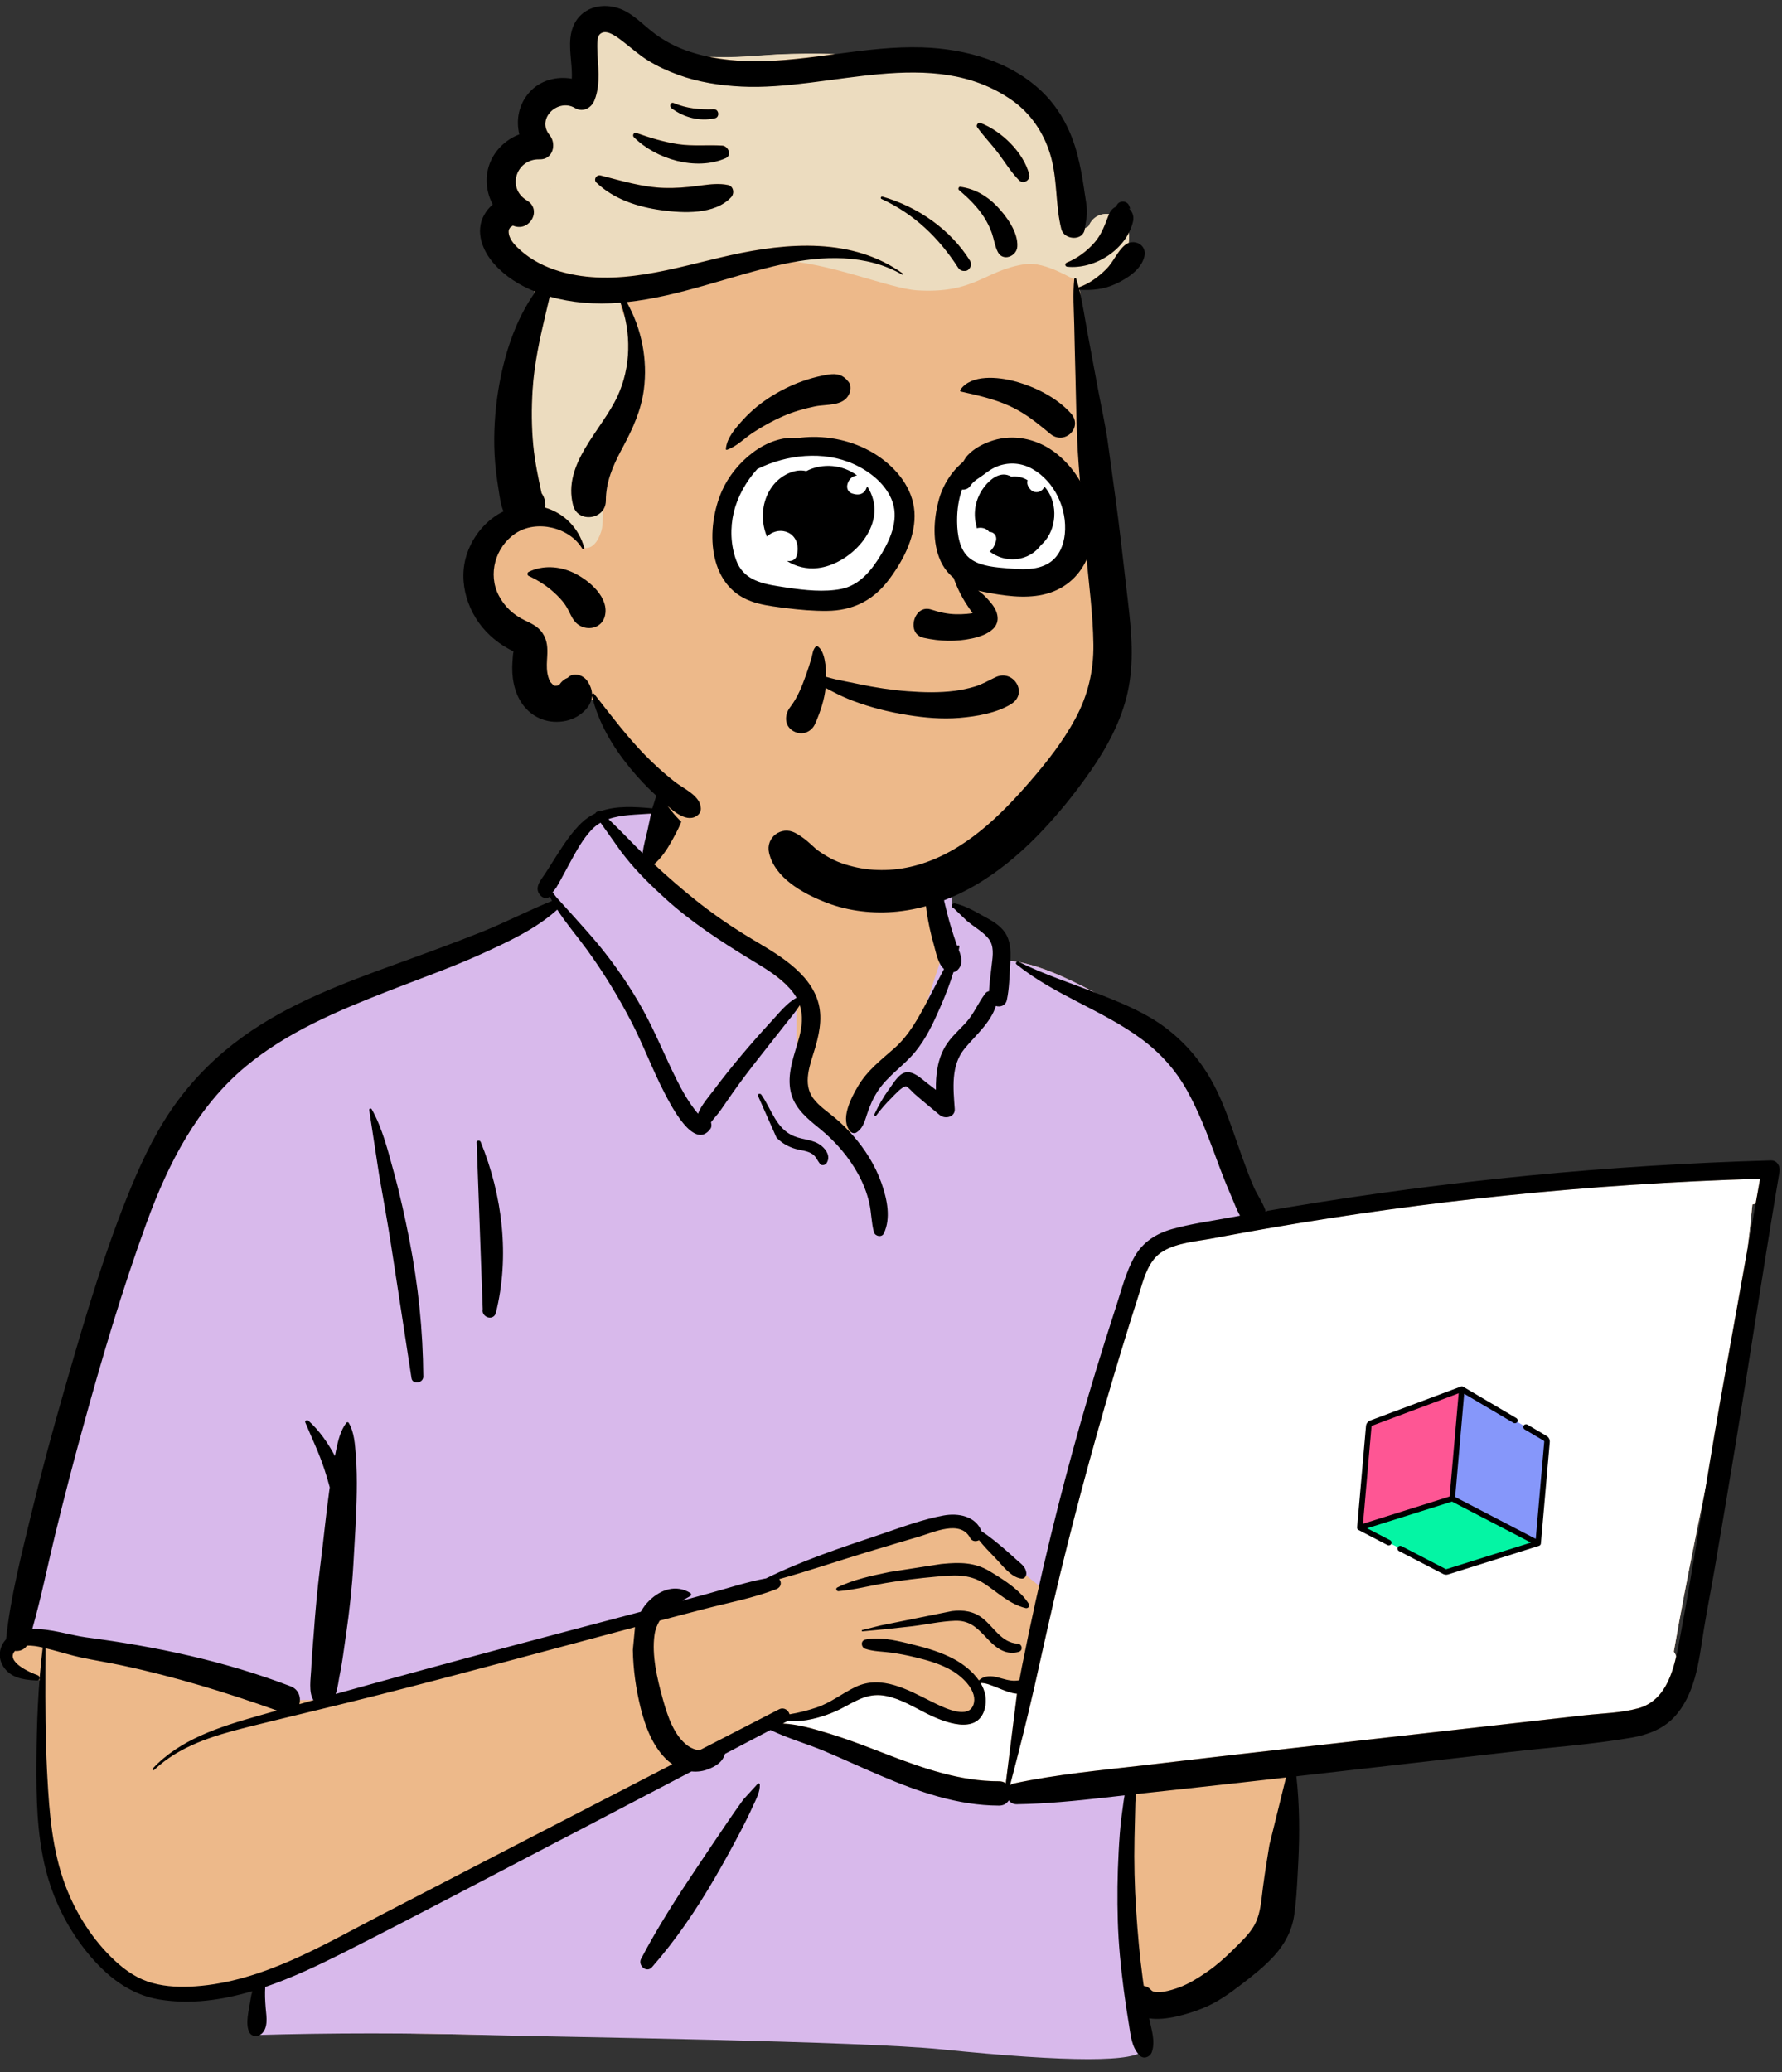
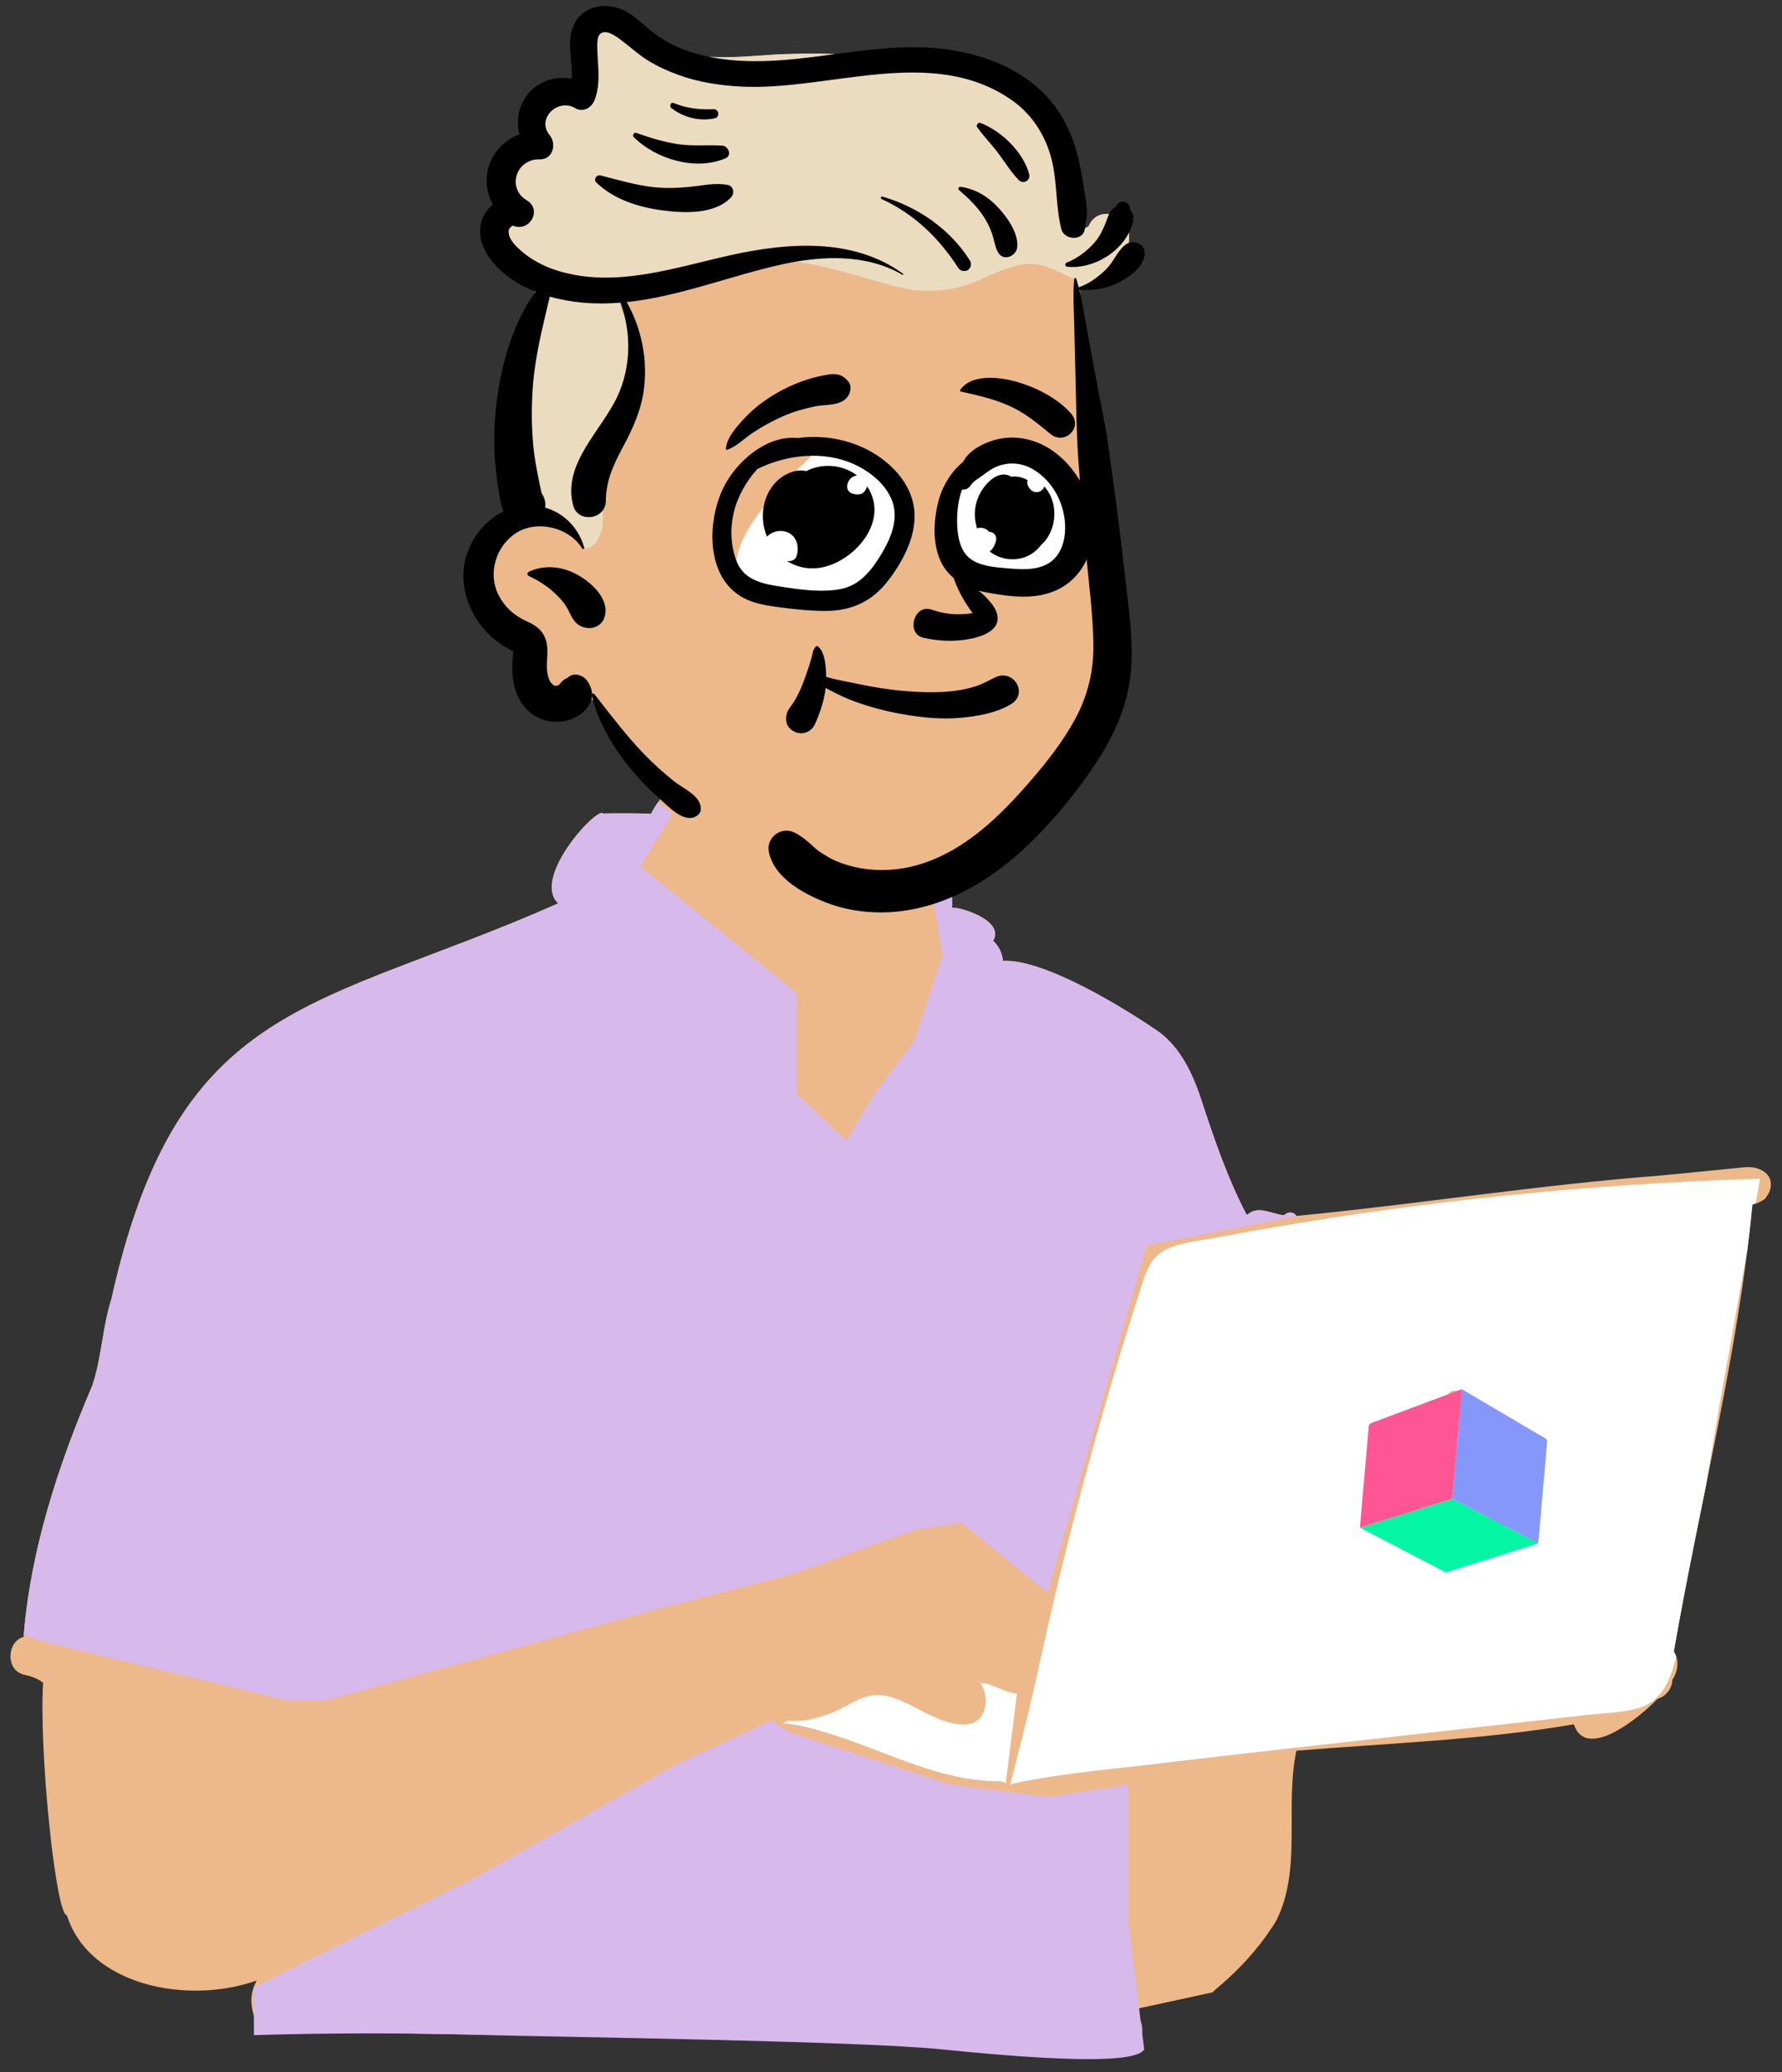
<svg xmlns="http://www.w3.org/2000/svg" width="745" height="866" viewBox="0 0 745 866" fill="none">
  <rect x="0" y="0" width="745" height="866" fill="#333333" stroke="none" />
  <g clip-path="url(#clip0)">
    <path fill-rule="evenodd" clip-rule="evenodd" d="M725.812 488.213C715.204 489.255 704.595 490.296 693.987 491.338C643.18 495.222 592.394 503.332 541.976 508.2C540.721 506.156 538.264 506.493 536.772 507.913C531.741 507.472 526.102 503.625 521.545 507.627C521.397 507.606 521.249 507.581 521.1 507.567C512.986 491.986 507.377 475.367 501.933 458.726C498.459 448.495 493.784 438.591 485.146 431.722C470.403 421.484 436.624 400.722 419.313 401.594C419.026 398.494 417.581 395.297 415.209 393.233C420.438 384.314 399.531 378.495 398.056 379.529C399.001 349.733 384.992 323.857 354.102 317.923C326.428 312.154 287.066 311.185 272.182 340.119C270.546 339.935 253.822 339.848 252.204 340.029C249.688 336.842 222.06 367.049 233.383 377.566C132.144 422.372 74.579 417.025 46.558 542.986C42.77 554.819 42.494 567.768 38.493 579.337C24.262 612.584 12.719 647.986 9.846 684.163C2.908 685.941 2.11 698.181 10.146 699.951C13.216 700.628 15.783 701.553 18.022 703.306C16.272 732.952 23.439 800.674 27.954 800.465C37.162 829.782 78.231 838.056 107.307 827.754C102.295 837.188 107.307 843.12 107.307 848.16C211.93 852.121 326.324 849.84 430.918 855.271C444.297 855.081 458.37 858.558 471.566 856.557C479.614 854.627 479.628 841.966 471.464 840.401L507.134 832.65C506.337 832.349 521.837 822.034 533.552 802.759C544.457 781.197 537.035 755.169 541.976 731.715C580.566 728.557 619.795 727.207 657.963 720.669C663.167 736.247 685.695 717.616 692.856 710.122C692.847 710.11 692.838 710.099 692.829 710.087C696.295 709.139 699.074 705.889 699.167 702.042C701.597 698.568 702.107 693.671 699.776 690.314C710.458 628.646 726.743 565.683 732.629 503.435C734.71 502.975 736.67 502.062 738.331 500.656L738.197 500.521C741.011 497.382 741.559 491.962 736.866 489.295C733.081 487.141 729.92 487.809 725.812 488.213Z" fill="#EDB98A" />
    <path fill-rule="evenodd" clip-rule="evenodd" d="M322.344 719.019L330.516 724.222L397.378 745.776L438.239 750.979L471.67 745.776V803.008L478.356 856.523C475.384 861.974 447.154 861.974 393.664 856.523C359.565 853.049 234.944 851.363 206.57 850.621L204.963 850.577C171.621 849.615 138.685 849.615 106.155 850.577V830.509L199.019 784.426L282.226 737.6L322.344 719.019ZM274.967 335.442L281.108 340.029L267.7 362.067L333.012 414.922V457.139L353.69 476.705L365.509 457.139L382.163 434.981L393.998 399.063L389.968 375.4L398.072 374.636C398.111 376.253 398.105 377.885 398.053 379.529C399.527 378.495 420.434 384.314 415.205 393.233C417.578 395.298 419.022 398.494 419.309 401.594C436.621 400.722 470.4 421.484 485.142 431.722C493.78 438.591 498.455 448.495 501.93 458.726L502.748 461.222L503.592 463.784L504.443 466.345C509.145 480.419 514.221 494.365 521.096 507.567C521.246 507.581 521.394 507.606 521.542 507.627C526.099 503.625 531.737 507.472 536.768 507.913C538.225 506.526 540.603 506.172 541.883 508.061L541.972 508.2L479.291 520.554L437.94 665.672L401.929 636.427L382.6 639.303L331.555 657.723L272.186 673.151L136.655 710.534H119.396L18.965 686.27L9.914 683.281C12.903 647.411 24.374 612.313 38.49 579.337C42.49 567.768 42.766 554.819 46.554 542.986C74.576 417.025 132.14 422.372 233.38 377.566C222.056 367.05 249.685 336.842 252.2 340.029L252.359 340.016L252.702 339.997L253.144 339.982C257.093 339.867 270.71 339.954 272.179 340.12C273.03 338.464 273.962 336.906 274.967 335.442Z" fill="#D8B9EB" />
    <path fill-rule="evenodd" clip-rule="evenodd" d="M735.83 492.62L733.963 503.029C733.519 503.174 733.068 503.298 732.61 503.399C732.024 509.604 731.334 515.817 730.556 522.034L718.981 586.579C716.984 597.998 715.089 609.442 713.207 620.889L710.714 633.185L709.17 640.827C705.837 657.377 702.599 673.873 699.757 690.277C700.186 690.895 700.519 691.565 700.761 692.268L700.543 693.193L700.391 693.81L700.235 694.419C697.993 703.041 694.092 711.402 684.899 713.94C677.964 715.853 670.355 716.026 663.195 716.781L662.401 716.867L537.101 730.965C521.961 732.668 506.828 734.422 491.697 736.195L478.579 737.734C460.296 739.853 441.907 741.52 423.893 745.354C423.231 745.495 422.683 745.76 422.236 746.108C425.863 732.37 429.336 718.65 432.483 704.773C436.025 689.155 439.387 673.506 443.176 657.944C450.808 626.593 459.364 595.448 468.731 564.57C470.697 558.09 472.708 551.622 474.763 545.169L476.205 540.659L477.315 537.064C479.033 531.584 481.158 525.951 486.194 522.928C492.088 519.39 500.126 518.803 506.81 517.58L511.337 516.729C518.11 515.465 524.891 514.249 531.681 513.08C564.188 507.487 596.879 503 629.691 499.629C663.834 496.121 698.096 493.841 732.4 492.727L735.83 492.62ZM424.832 707.828L425.152 707.855L420.471 745.286C419.723 744.762 418.773 744.441 417.613 744.444C402.261 744.489 387.545 739.58 373.31 734.184L371.143 733.357L365.099 731.033C358.956 728.679 352.78 726.376 346.489 724.466L343.946 723.698L342.654 723.316C337.89 721.925 332.88 720.66 327.925 720.346L327.25 720.309L328.693 719.551C328.904 719.441 329.089 719.316 329.253 719.183C331.98 719.385 334.713 719.33 337.589 718.811C342.999 717.837 348.26 715.954 353.09 713.332L355.248 712.163L356.131 711.694L356.714 711.391L357.294 711.098C361.443 709.029 365.41 707.733 370.648 708.835C376.595 710.087 381.806 713.293 387.166 716.003L388.117 716.477L388.757 716.786L389.409 717.093L390.069 717.394C397.318 720.658 408.854 724.18 411.634 714.319C412.75 710.358 411.876 706.648 409.938 703.396C413.549 703.083 419.999 707.342 424.832 707.828ZM605.27 584.499L605.357 584.948C606.382 590.469 603.812 595.75 599.922 599.6C596.731 602.757 591.084 604.512 589.485 609.054C588.574 611.639 589.543 614.089 591.413 615.798L590.983 616.011L590.561 616.226L590.15 616.444L589.749 616.663L589.359 616.884C583.004 620.536 577.828 626.476 583.56 633.651C590.062 641.79 603.648 642.054 613.22 641.417L613.864 641.372C623.146 640.676 634.141 637.557 639.173 628.983C641.482 625.049 641.227 620.292 638.01 616.926C636.069 614.896 632.606 612.81 629.431 612.563C629.57 610.773 629.356 609.045 628.727 607.585C627.366 604.432 623.744 602.308 620.251 602.232C620.534 595.535 615.173 588.925 611.226 583.572L610.823 583.022L610.431 582.482C608.62 579.961 604.745 581.374 605.27 584.499ZM610.567 591.627L614.163 605.105L614.101 605.216C612.834 607.623 616.155 610.355 618.125 608.333L618.323 608.119C620.661 605.703 624.25 608.95 624.294 611.521C624.358 615.14 622.003 617.938 619.197 619.787L619.001 619.915L618.484 620.236C616.181 621.759 617.924 624.942 620.456 624.554C623.588 624.075 626.154 621.589 627.737 618.486C629.428 618.971 631.352 618.912 633.133 619.909C637.62 622.42 635.039 626.812 632.117 629.467L631.998 629.574L631.76 629.781C626.399 634.355 619.1 635.944 612.22 636.284L611.824 636.302C604.874 636.6 595.819 636.699 589.862 632.61C586.155 630.065 585.081 626.456 588.219 623.037C589.993 621.106 591.784 619.157 593.628 617.273C596.388 618.591 598.853 618.057 601.675 616.809C602.037 616.649 601.837 616.095 601.482 616.095C599.925 616.094 594.211 613.202 593.933 611.354C593.677 609.644 596.837 608.202 598.374 607.375L598.597 607.253L598.791 607.141C600.398 606.167 601.912 605.032 603.295 603.758C606.806 600.525 609.356 596.47 610.469 592.031L610.567 591.627Z" fill="white" />
-     <path fill-rule="evenodd" clip-rule="evenodd" d="M274.108 333.4C277.26 325.474 287.916 328.555 286.728 336.881C286.017 341.868 283.287 347.136 280.834 351.507C278.837 355.065 276.559 358.538 273.471 361.204C278.969 366.336 284.675 371.28 290.526 375.975C296.911 381.097 303.625 385.818 310.564 390.157C316.65 393.962 323.01 397.334 328.746 401.676C334.079 405.713 338.938 410.568 341.41 416.906C344.044 423.655 342.899 430.625 340.96 437.369L340.737 438.132C338.756 444.814 335.326 452.869 340.082 459.164C342.503 462.369 346.023 464.639 349.062 467.201C351.764 469.478 354.299 471.955 356.624 474.615C361.695 480.414 365.819 486.939 368.421 494.21L368.654 494.871C370.885 501.307 372.515 509.191 369.501 515.511C368.636 517.322 365.847 516.733 365.363 514.969C364.268 510.974 364.325 506.789 363.407 502.737C362.451 498.522 360.861 494.522 358.785 490.737C354.767 483.416 349.326 477.161 342.898 471.874L340.974 470.308C335.959 466.191 331.351 461.823 330.333 455.009C329.244 447.718 332.164 440.773 334.041 433.872C335.35 429.063 335.777 424.454 334.363 420.108C332.636 422.928 330.279 425.606 328.415 427.994C324.703 432.751 320.955 437.48 317.218 442.218C313.386 447.076 309.648 452.01 306.089 457.073C304.497 459.337 302.922 461.615 301.352 463.896C300.172 465.61 298.525 467.322 297.239 469.07C297.551 470.005 297.528 471.083 296.961 471.849C290.137 481.073 280.429 461.827 277.897 456.964C272.742 447.062 268.904 436.541 263.732 426.641C258.371 416.378 252.268 406.388 245.465 397.019C241.35 391.351 236.738 386.028 232.973 380.181C224.105 388.226 212.435 393.619 201.716 398.51C189.939 403.883 177.704 408.272 165.629 412.932L162.063 414.318C141.257 422.442 119.944 431.367 102.651 445.796C82.33 462.752 70.308 486.385 61.358 510.858C51.055 539.031 42.532 567.965 34.586 596.881C30.52 611.675 26.662 626.537 23.035 641.446C19.839 654.581 17.19 667.847 13.49 680.847C20.994 680.581 29.551 683.488 35.958 684.327C65.153 688.15 93.956 694.245 121.521 704.797C124.926 706.101 125.911 709.503 125.169 712.26C127.133 711.706 129.095 711.144 131.058 710.592C128.907 707.295 129.934 701.399 130.103 697.744L130.113 697.492C130.287 692.622 130.815 687.746 131.158 682.884C131.81 673.616 132.659 664.416 133.788 655.202L134.076 652.898C135.355 642.872 136.301 632.789 137.697 622.78L137.862 621.635C137.193 619.075 136.413 616.545 135.595 614.027C133.416 607.319 130.339 601.005 127.643 594.508C127.325 593.743 128.414 593.304 128.923 593.763C133.489 597.872 137.116 603.085 140.03 608.538C140.08 608.281 140.125 608.023 140.178 607.766L140.51 606.128C141.33 602.136 142.327 597.934 144.776 594.696C145.036 594.352 145.552 594.28 145.799 594.696C148.142 598.663 148.404 603.687 148.764 608.2C149.172 613.307 149.223 618.478 149.151 623.598C149.011 633.605 148.306 643.64 147.744 653.63C147.193 663.447 146.111 673.14 144.717 682.86L144.452 684.683C143.77 689.31 143.212 693.995 142.313 698.59L142.059 699.841C141.578 702.12 141.282 705.333 140.326 708.002C164.944 701.132 189.601 694.419 214.304 687.824C232.159 683.056 250.032 678.361 267.898 673.635C268.841 671.935 270.014 670.347 271.479 668.928C276.306 664.252 282.703 662.165 288.569 665.765C289.046 666.059 289.087 666.806 288.569 667.09C287.445 667.704 286.319 668.335 285.213 668.992L295.941 666.085C303.959 663.911 312.073 661.194 320.28 659.678C335.396 652.215 351.654 646.813 367.578 641.474L369.454 640.839C377.608 638.058 386.041 634.945 394.465 633.403C400.632 632.275 407.871 633.637 410.351 639.957C413.49 642.027 416.444 644.46 419.295 646.853C421.356 648.582 423.331 650.42 425.34 652.209L425.71 652.535C427.352 653.96 428.653 654.915 429.057 657.184C429.265 658.356 428.52 659.941 427.075 659.786C422.654 659.312 419.059 654.185 416.061 651.123C413.744 648.757 411.409 646.31 409.295 643.709C408.063 644.381 406.373 644.26 405.589 642.774C401.52 635.067 390.376 640.407 384.21 642.235L375.376 644.85C370.96 646.16 366.545 647.476 362.138 648.816C350.026 652.496 337.973 656.614 325.75 659.994C326.844 661.196 326.693 663.335 324.616 664.149C315.049 667.905 304.553 669.847 294.613 672.424C288.338 674.053 282.066 675.691 275.797 677.339C274.722 679.081 273.948 681.052 273.623 683.346C272.426 691.783 274.734 701.517 276.981 709.676L277.32 710.894C279.168 717.454 281.886 725.496 287.544 729.639C288.925 730.649 290.683 731.352 292.456 731.511C303.53 725.808 314.604 720.105 325.685 714.413C327.738 713.359 329.634 714.787 330.095 716.484C334.002 715.843 337.9 714.832 341.45 713.626C347.416 711.599 352.074 707.734 357.667 705.06C368.488 699.888 379.539 706.241 389.228 711.071L391.461 712.169C395.806 714.278 404.845 718.33 406.93 712.561C408.946 706.981 402.571 701.017 398.454 698.505C393.546 695.511 387.831 693.908 382.285 692.573C379.118 691.811 375.912 691.189 372.687 690.734C369.029 690.219 365.25 690.297 361.728 689.11C359.978 688.521 359.709 685.74 361.728 685.28C367.15 684.046 373.621 685.392 379.279 686.768L382.237 687.498C387.937 688.897 393.692 690.653 398.885 693.445C402.66 695.476 406.645 698.56 409.248 702.336C411.509 700.235 414.322 700.306 417.253 701.085L418.844 701.528C421.471 702.256 423.6 702.757 426.156 702.253C426.498 700.392 426.844 698.531 427.215 696.67C430.858 678.375 434.852 660.15 439.26 642.023C446.863 610.755 455.66 579.831 465.578 549.223L466.574 546.164C468.861 539.163 470.702 531.535 474.39 525.104C477.878 519.022 483.466 515.519 490.106 513.664C497.641 511.559 505.558 510.458 513.244 509.036C514.959 508.719 516.678 508.418 518.394 508.107C516.944 505.487 515.861 502.513 514.886 500.231L514.715 499.836C512.62 495.058 510.738 490.193 508.921 485.303L507.562 481.626C504.281 472.774 500.894 464.066 496.281 455.786C491.425 447.072 484.983 439.948 476.953 434.051C460.581 422.028 440.847 415.896 424.967 403.047C424.316 402.52 425.15 401.62 425.811 401.953C436.533 407.344 448.109 411.009 459.261 415.397L461.462 416.265C470.277 419.761 479.229 423.567 486.859 429.228C495.365 435.539 502.065 443.378 507.1 452.699C512.063 461.887 515.237 472.172 518.739 481.986L519.675 484.601C521.087 488.522 522.546 492.432 524.218 496.248C525.545 499.278 528.021 502.736 529.146 506.197C532.226 505.662 535.304 505.126 538.387 504.611C605.15 493.459 672.66 486.907 740.32 484.99C742.967 484.915 744.336 487.442 743.946 489.752C737.453 528.165 731.683 566.709 725.351 605.151C722.588 621.929 719.769 638.694 716.884 655.451C715.423 663.94 713.734 672.397 712.35 680.9C711.232 687.766 710.421 694.686 708.503 701.393C706.782 707.407 704.142 713.206 699.806 717.794C695.131 722.74 688.607 725.134 682.039 726.265C665.368 729.135 648.267 730.307 631.46 732.22L541.978 742.405C543.285 754.296 543.383 766.002 542.783 778.032L542.441 784.599C542.162 789.881 541.828 795.171 541.069 800.399C540.118 806.957 537.12 812.51 532.703 817.408C528.648 821.906 523.721 825.745 518.928 829.422C513.954 833.241 508.813 836.927 502.964 839.288L502.205 839.59C497.074 841.594 487.448 844.698 480.435 843.564C481.351 848.159 483.125 853.101 481.553 857.648C480.823 859.759 478.063 860.813 476.372 859.016C473.023 855.455 472.761 850.752 471.968 846.106C471.142 841.272 470.43 836.421 469.798 831.558C468.575 822.155 467.624 812.665 467.333 803.183C467.035 793.444 467.15 783.693 467.674 773.965C467.944 768.969 468.278 763.977 468.912 759.013C469.182 756.896 469.459 754.778 469.774 752.666C469.89 751.896 470.017 751.13 470.155 750.365L462.123 751.272C449.808 752.647 437.487 753.889 425.085 754.082C423.616 754.105 422.486 753.436 421.748 752.461C420.961 753.743 419.591 754.661 417.629 754.653C400.309 754.589 384.181 748.923 368.428 742.245C360.488 738.878 352.671 735.233 344.718 731.895C337.296 728.779 329.361 726.556 322.117 723.047L303.084 733.035C302.944 733.526 302.765 733.99 302.575 734.379C301.336 736.91 298.892 738.283 296.397 739.317C294.002 740.311 291.521 740.62 289.104 740.369C274.669 747.937 260.231 755.498 245.783 763.041L231.331 770.578C202.539 785.576 173.86 800.821 144.886 815.467L142.753 816.541C132.746 821.561 121.999 826.651 110.893 830.448C110.696 833.26 110.821 835.996 111.056 838.972L111.113 839.621C111.444 843.139 112.154 847.546 109.333 850.051C107.866 851.353 105.245 851.358 104.247 849.395C102.437 845.834 104.062 840.22 104.636 836.351C104.839 834.975 105.087 833.561 105.454 832.189C92.722 835.981 79.605 837.82 66.648 835.69C54.033 833.619 44.263 825.668 36.387 815.943C28.074 805.681 22.168 793.721 18.998 780.9C15.391 766.311 15.156 751.245 15.241 736.302C15.33 720.389 15.919 704.398 17.853 688.592C15.734 688.094 13.383 687.663 11.241 687.811C10.181 689.51 8.123 690.225 6.263 690.004C2.219 694.466 12.476 699.026 15.754 700.167C16.892 700.564 16.77 702.413 15.457 702.358L14.63 702.318C9.566 702.049 4.333 701.184 1.355 696.475C-1.031 692.7 -0.314 688.229 2.531 685.151C4.41 667.378 8.901 650.071 13.082 632.734C17.184 615.716 21.746 598.809 26.582 581.986L28.75 574.457C36.363 548.079 44.322 521.489 54.824 496.16C60.068 483.512 66.109 471.097 74.299 460.069C81.932 449.789 90.945 440.993 101.304 433.48C120.616 419.472 143.277 411.009 165.542 402.945L166.539 402.584C178.077 398.409 189.587 394.183 200.994 389.659C211.082 385.658 220.746 380.585 230.787 376.524C230.461 375.932 230.146 375.332 229.843 374.727L229.657 374.883C229.625 374.908 229.593 374.933 229.559 374.956C228.549 375.656 227.063 375.312 226.231 374.526C223.881 372.308 224.677 369.846 226.245 367.546L226.449 367.253C228.367 364.565 230.078 361.722 231.848 358.937L232.957 357.195C235.929 352.541 239.052 347.855 243.014 344.009C244.849 342.227 246.858 340.893 248.986 339.899C248.804 339.514 250.4 338.727 250.852 339.123C257.596 336.654 265.354 337.172 272.706 337.852L274.108 333.4ZM537.648 742.897L528.273 743.964C517.958 745.138 507.639 746.273 497.319 747.398L474.904 749.835C474.846 751.113 474.691 752.363 474.663 753.329C474.517 758.306 474.407 763.286 474.304 768.265C474.097 778.246 474.324 788.236 474.981 798.198C475.617 807.85 476.456 817.503 477.758 827.09L478.025 829.007L478.18 830.015C479.243 830.117 480.288 830.623 481.156 831.661C483.052 833.926 489.917 831.724 492.598 830.77C497.008 829.2 501.16 826.548 504.991 823.889C508.733 821.292 512.102 818.264 515.339 815.074L517.988 812.453C520.623 809.834 523.261 807.043 524.875 803.748C527.065 799.279 527.348 793.794 527.989 788.927C528.78 782.94 529.721 776.955 530.716 770.998L537.648 742.897ZM265.477 680.06L264.504 680.315C229.178 689.707 193.904 699.375 158.469 708.351C140.933 712.795 123.314 716.915 105.757 721.272L102.914 721.984C89.063 725.486 75.046 729.701 64.439 739.752C64.048 740.122 63.48 739.554 63.848 739.161C75.279 726.986 91.537 721.832 107.148 717.364C110.033 716.538 112.922 715.732 115.808 714.911C94.579 707.339 73.014 700.751 50.952 696.053C45.271 694.843 39.523 693.955 33.847 692.741C29.888 691.893 26.022 690.668 22.105 689.652L19.023 688.876L18.983 698.619C18.931 712.418 18.956 726.205 19.659 740.002L19.793 742.558C20.613 757.912 21.895 773.584 27.341 788.062C31.767 799.826 38.821 810.909 48.045 819.478C52.713 823.814 57.732 827.189 63.935 828.855C69.695 830.402 75.73 830.583 81.651 830.171C110.052 828.188 135.333 812.753 160.004 799.973C200.357 779.07 240.714 758.178 281.108 737.355C280.016 736.608 278.988 735.747 278.053 734.78C272.636 729.184 269.779 721.522 267.902 714.102C265.905 706.204 264.71 697.739 264.571 689.585L265.477 680.06ZM316.874 745.424C317.231 745.232 317.644 745.472 317.66 745.875C317.785 748.962 316.08 752.006 314.806 754.787L314.671 755.084C313.124 758.528 311.429 761.926 309.677 765.271C306.174 771.954 302.533 778.565 298.734 785.083C291.094 798.195 282.604 810.754 272.569 822.171C270.302 824.75 266.574 821.443 268.029 818.666C275.042 805.28 283.218 792.641 291.633 780.112C295.846 773.839 300.057 767.559 304.311 761.314C306.086 758.709 307.884 756.112 309.73 753.555L310.844 752.026L316.874 745.424ZM735.846 492.657C700.396 493.728 664.988 496.041 629.707 499.666C596.895 503.036 564.204 507.523 531.697 513.117C524.907 514.285 518.126 515.502 511.353 516.766L507.29 517.53C500.516 518.814 492.241 519.344 486.21 522.965C479.851 526.781 478.133 534.758 476.017 541.336C473.53 549.072 471.106 556.83 468.747 564.607C459.38 595.485 450.824 626.63 443.191 657.981C439.403 673.543 436.041 689.191 432.499 704.81C429.352 718.686 425.879 732.406 422.252 746.144C422.699 745.796 423.247 745.532 423.909 745.391C441.923 741.556 460.312 739.889 478.595 737.771L480.364 737.565C499.278 735.339 518.192 733.13 537.117 731.002L662.417 716.904C669.807 716.073 677.723 715.96 684.914 713.976C697.141 710.602 700.007 696.926 702.058 686.035L702.12 685.705C708.305 652.799 713.229 619.606 718.997 586.616L735.846 492.657ZM425.167 707.891C420.303 707.57 413.645 703.113 409.954 703.432C411.892 706.685 412.766 710.395 411.649 714.356C408.542 725.38 394.488 719.677 387.719 716.309C382.168 713.546 376.809 710.166 370.664 708.872C363.703 707.407 358.987 710.177 353.106 713.369C348.276 715.991 343.015 717.873 337.605 718.848C334.728 719.367 331.996 719.422 329.269 719.219C329.105 719.353 328.92 719.477 328.709 719.588L327.266 720.345C333.789 720.644 340.434 722.658 346.505 724.503C352.796 726.412 358.972 728.715 365.115 731.07L371.159 733.394C386.066 739.105 401.496 744.528 417.629 744.481C418.789 744.478 419.739 744.799 420.487 745.323L425.167 707.891ZM397.95 673.349C402.756 672.761 407.192 673.391 411.032 676.521C415.664 680.295 418.775 686.555 425.433 686.966C427.374 687.086 427.825 689.817 425.896 690.387C420.94 691.855 416.927 689.173 413.551 685.69L411.28 683.317C407.944 679.86 404.866 677.188 399.204 677.394C393.141 677.616 387.066 679.018 381.042 679.73C374.218 680.538 367.395 681.226 360.549 681.82C360.231 681.847 360.177 681.346 360.474 681.273L368.142 679.363L397.95 673.349ZM393.311 653.692L394.104 653.613C401.083 652.935 407.465 652.908 413.698 656.664L414.893 657.388C420.512 660.805 426.629 664.83 430.143 670.363C430.718 671.269 429.768 672.334 428.805 672.104C422.052 670.482 417.114 665.524 411.435 661.814C405.06 657.65 398.476 658.337 391.208 658.983C384.171 659.61 377.138 660.471 370.17 661.644C363.623 662.746 357.055 664.485 350.441 665.04L350.443 665.026C349.687 665.025 349.256 663.89 350.027 663.505C356.738 660.152 364.511 658.565 371.812 657.033L393.311 653.692ZM605.314 584.684C604.639 581.455 608.608 579.959 610.447 582.519L610.838 583.059C614.812 588.506 620.56 595.341 620.267 602.268C623.76 602.345 627.382 604.469 628.743 607.622C629.372 609.081 629.585 610.81 629.447 612.6C632.622 612.847 636.085 614.932 638.026 616.963C641.243 620.329 641.497 625.086 639.189 629.019C634.156 637.594 623.162 640.713 613.88 641.409L613.55 641.433C603.963 642.096 590.149 641.917 583.576 633.688C577.235 625.751 584.243 619.324 591.429 615.835C589.559 614.126 588.59 611.675 589.501 609.091C591.1 604.549 596.747 602.794 599.938 599.637C603.828 595.787 606.398 590.506 605.373 584.985L605.314 584.684ZM610.582 591.664C609.525 596.26 606.928 600.464 603.311 603.795C601.927 605.069 600.414 606.203 598.806 607.178L598.613 607.29C597.186 608.091 593.679 609.593 593.949 611.391C594.227 613.238 599.941 616.13 601.498 616.132C601.852 616.132 602.053 616.686 601.691 616.846C598.869 618.093 596.404 618.628 593.644 617.31C591.8 619.193 590.009 621.142 588.235 623.074C585.097 626.492 586.171 630.102 589.878 632.647C595.835 636.736 604.889 636.636 611.839 636.339C618.835 636.04 626.312 634.479 631.776 629.818L632.014 629.61C634.984 626.968 637.696 622.49 633.148 619.946C631.368 618.949 629.444 619.008 627.753 618.523C626.17 621.626 623.603 624.112 620.471 624.591C617.94 624.978 616.197 621.795 618.499 620.273L619.017 619.951C621.908 618.105 624.375 615.261 624.31 611.558C624.265 608.987 620.677 605.74 618.339 608.156L618.232 608.271C616.276 610.477 612.83 607.697 614.117 605.253L614.179 605.142L610.582 591.664ZM154.342 463.837C154.334 463.285 155.11 463.078 155.381 463.556C159.922 471.548 162.296 481.345 164.715 490.151C167.248 499.375 169.293 508.692 171.13 518.078C174.852 537.084 176.834 555.981 176.969 575.352C176.988 578.118 172.484 578.854 172.043 576.02C169.119 557.177 166.316 538.315 163.369 519.478C161.886 510.003 160.16 500.565 158.509 491.119L154.342 463.837ZM199.295 477.758C198.961 476.656 200.564 476.287 200.974 477.295C210.087 499.674 213.173 525.036 207.322 548.646C206.427 552.257 201.14 550.692 201.815 547.126L199.295 477.758ZM316.838 457.873C316.791 457.048 317.862 456.917 318.265 457.485C322.583 463.572 324.374 471.723 331.95 474.869C335.732 476.439 339.988 476.166 343.33 478.819C345.564 480.593 347.277 483.393 345.6 486.08C345.06 486.948 343.545 487.383 342.811 486.44C341.74 485.066 341.173 483.42 339.718 482.39C337.665 480.937 334.897 480.847 332.544 480.164C329.499 479.281 326.816 477.736 324.618 475.44L316.838 457.873ZM388.974 356.354C389.419 356.127 389.846 356.272 390.13 356.657C390.537 357.206 390.487 357.74 389.989 358.116C390.654 359.475 391.439 362.881 391.551 363.377C392.006 365.386 392.49 367.384 392.996 369.381C394.016 373.407 394.911 377.464 395.932 381.492C397.016 385.762 398.306 389.986 399.742 394.149C399.835 394.418 399.937 394.693 400.043 394.973L400.207 395.394L400.247 395.33C400.539 394.869 401.147 395.191 401.075 395.679C401.008 396.123 400.918 396.566 400.842 397.01L400.993 397.408C401.932 399.938 402.576 402.602 400.852 404.834C400.207 405.668 399.498 406.163 398.614 406.31C397.196 410.985 395.418 415.573 393.514 419.979L392.955 421.266C390.155 427.696 387.167 434.04 382.708 439.514C377.839 445.49 371.141 449.57 366.9 456.119C364.927 459.164 363.554 462.367 362.439 465.807L362.02 467.113C361.229 469.546 360.317 471.904 358.035 473.331C357.307 473.786 356.217 473.641 355.63 473.02C350.952 468.07 355.849 458.825 358.67 454.031C362.591 447.366 368.266 443.102 373.949 438.073C380.074 432.652 383.981 425.401 387.76 418.257C390.075 413.881 392.31 409.41 394.663 405.014C392.205 402.841 391.418 398.523 390.585 395.522L390.509 395.253C389.133 390.447 388.039 385.516 387.348 380.564C386.683 375.802 386.406 371.109 386.582 366.32L386.632 365.1L388.974 356.354ZM398.113 379.018C397.57 378.273 398.469 377.429 399.214 377.585C403.745 378.522 408.174 381.266 412.24 383.484L412.674 383.72C415.92 385.471 419.186 387.616 420.89 391.018C422.744 394.715 422.591 398.974 422.338 402.992L422.314 403.368C422.005 408.187 421.955 413.193 420.936 417.925C420.414 420.346 418.222 421.029 416.347 420.456C414.117 427.502 407.852 432.693 403.276 438.252C397.441 445.34 398.539 454.91 399.149 463.446C399.395 466.902 395.098 467.885 392.885 466.041L387.785 461.803C386.935 461.095 386.087 460.386 385.241 459.675C384.517 459.065 383.799 458.45 383.087 457.828L382.023 456.888C381.551 456.466 379.47 454.141 378.862 454.044C377.388 453.81 373.887 457.695 372.689 458.914L372.537 459.066C370.281 461.279 368.243 463.66 366.345 466.184C365.996 466.648 365.313 466.263 365.563 465.727C367.264 462.082 369.241 458.597 371.59 455.335L372.064 454.686C373.627 452.58 375.724 448.86 378.482 448.238C381.849 447.479 385.211 450.858 387.661 452.733L387.816 452.85C388.982 453.725 390.134 454.616 391.284 455.512C391.164 449.156 391.966 442.734 395.246 437.257C397.559 433.394 401.024 430.534 403.989 427.214C407.29 423.518 409.013 418.975 412.001 415.126C412.386 414.631 412.916 414.364 413.491 414.279C413.606 411.184 414.061 408.059 414.413 404.998L414.515 404.081C414.871 400.755 415.712 396.693 414.084 393.578C412.547 390.635 409.019 388.559 406.406 386.562L404.273 384.907L398.113 379.018ZM251.079 343.848C249.715 344.637 248.44 345.619 247.283 346.846C243.642 350.71 241.039 355.519 238.506 360.145C237.142 362.637 235.827 365.156 234.452 367.641C233.854 368.723 233.238 369.792 232.617 370.86C232.329 371.352 231.475 372.33 231.051 372.933C231.522 373.593 232.008 374.242 232.505 374.885C232.694 375.13 245.755 389.364 250.308 394.935C257.279 403.469 263.511 412.482 268.838 422.13C274.055 431.578 278.027 441.581 282.859 451.211C285.278 456.033 287.98 460.82 291.423 464.993C291.556 465.156 291.696 465.309 291.832 465.47C293.147 461.918 296.514 458.115 298.168 455.931L298.323 455.725C302.073 450.666 306.035 445.76 310.082 440.937C313.779 436.533 317.57 432.224 321.452 427.986L322.912 426.4C325.617 423.477 329.053 419.103 333.013 417.014C332.589 416.258 332.098 415.509 331.533 414.77C327.823 409.92 322.578 406.4 317.403 403.224L314.047 401.181C301.397 393.468 288.944 385.398 277.961 375.377C272.151 370.075 266.421 364.52 261.537 358.335L259.81 356.149L251.079 343.848ZM272.187 340.029C266.263 340.527 259.865 340.409 254.391 342.34C259.258 346.943 263.884 351.913 268.636 356.593C269.059 353.428 269.924 350.301 270.656 347.214" fill="black" />
    <path fill-rule="evenodd" clip-rule="evenodd" d="M472.041 98.275C471.792 89.387 458.898 85.697 455.173 94.499C454.941 94.735 454.69 94.962 454.454 95.165C455.62 94.162 453.182 95.821 452.786 96.026C452.446 96.201 452.099 96.36 451.753 96.523C449.357 74.007 441.223 49.733 420.204 38.431C390.888 24.178 357.014 21.396 324.852 22.812C308.559 23.781 289.745 26.393 275.27 18.129C270.76 15.555 267.144 11.502 262.047 9.91C245.958 5.547 238.66 22.111 240.851 35.733C233.989 35.787 227.181 39.596 224.219 45.868C222.48 49.58 222.51 53.585 221.011 57.311C216.409 66.758 209.825 73.548 213.547 85.002C207.001 92.471 210.733 103.778 216.016 110.929C218.625 114.649 221.732 118.219 223.643 122.382C225.498 126.368 222.698 131.096 221.14 134.874C209.619 162.263 210.277 192.426 216.477 220.994C204.037 226.406 200.303 243.322 208.415 253.974C211.206 257.74 214.611 259.137 218.473 261.454C223.36 264.15 219.369 274.951 220.934 280.168C223.06 292.902 234.625 300.744 246.06 292.475C253.316 291.374 259.169 312.541 264.439 317.854C267.685 322.136 271.29 325.98 275.209 329.527C286.885 359.648 346.716 374.922 376.298 373.179C407.275 369.927 428.173 343.551 445.574 320.143C454.509 307.67 460.321 293.71 462.434 278.484C464.557 263.182 463.629 247.852 462.193 232.531C459.178 199.979 454.422 153.081 451.35 120.178C462.45 119.261 472.378 109.787 472.041 98.275Z" fill="#EDB98A" />
    <path fill-rule="evenodd" clip-rule="evenodd" d="M250.752 14.243C252.908 12.11 256.44 14.298 258.777 16.012L259.293 16.396L260.774 17.525C264.131 20.12 267.273 22.94 270.9 25.184C274.858 27.636 279.156 29.584 283.522 31.182C291.988 34.281 301.096 35.672 310.071 36.111C346.795 37.908 389.537 18.563 422.868 41.664C430.768 47.14 436.221 55.146 439.034 64.303C442.207 74.629 441.12 85.323 443.717 95.685C444.843 100.183 452.606 100.807 453.473 95.864L453.53 95.481L454.21 95.054L454.478 94.894C454.754 94.735 454.879 94.689 454.641 94.913L454.588 94.961L454.693 94.869C454.774 94.797 454.855 94.722 454.935 94.646L455.172 94.414C456.827 90.504 460.29 89.059 463.651 89.439L463.557 89.672L462.556 92.257L462.237 93.069C461.06 96.03 459.765 98.833 457.526 101.371C454.359 104.962 450.419 107.888 445.981 109.69C445.068 110.06 445.205 111.3 446.212 111.401C456.127 112.39 467.295 106.351 471.958 97.198C472.003 97.52 472.031 97.851 472.041 98.19C472.073 99.305 472.01 100.401 471.858 101.472C471.306 101.678 470.771 101.983 470.275 102.396C467.056 105.078 465.474 109.463 462.447 112.456C459.274 115.593 455.379 118.501 451.151 119.958C451.084 119.981 451.029 120.014 450.98 120.052C450.661 118.839 450.324 117.632 449.939 116.444C449.787 115.978 449.167 116.094 449.12 116.556C449.035 117.38 437.404 109.084 428.446 110.425C411.605 112.944 407.716 122.802 383.52 121.346C371.71 120.636 346.771 109.544 324.953 108.711C305.161 107.954 269.788 119.279 260.456 125.806C255.604 129.198 269.304 140.401 266.822 145.495C259.783 159.943 262.635 179.056 255.275 190.48L254.991 190.911C250.277 197.854 253.22 216.331 251.384 222.027C248.07 232.311 242.581 227.807 243.41 229.185C243.672 229.621 244.374 229.338 244.236 228.836C241.973 220.586 235.781 214.358 227.907 212.085C228.248 210.129 227.629 207.674 226.416 206.07L225.919 203.749L225.461 201.576C224.407 196.508 223.463 191.444 222.954 186.237C222.193 178.428 222.166 170.561 222.667 162.733C223.323 152.448 225.436 142.538 227.76 132.635L228.009 131.574L229.836 123.874C234.403 125.176 239.088 125.999 243.643 126.407C248.945 126.881 254.194 126.837 259.403 126.417C264.019 138.99 263.844 153.306 258.139 165.585C251.465 179.948 235.106 193.668 239.596 211.087C241.554 218.68 253.01 217.13 253.281 209.463L253.286 209.228C253.329 201.653 255.898 195.414 259.291 188.903L259.759 188.013L260.534 186.562C264.596 178.945 268.036 171.429 269.179 162.765C270.84 150.177 268.238 137.18 262.02 126.175C284.168 123.859 305.604 115.068 327.229 110.346L328.221 110.133L329.217 109.927C345.193 106.697 362.801 106.316 377.284 114.749C377.561 114.909 377.779 114.507 377.53 114.327C356.508 99.127 329.283 101.284 305.178 106.641L303.789 106.953L302.425 107.266C280.129 112.429 256.771 120.012 233.98 113.332C228.056 111.596 222.306 108.744 217.669 104.614L217.281 104.266C215.32 102.491 213.081 100.194 212.704 97.501C212.571 96.552 212.613 95.902 213.171 95.152C213.752 94.37 214.768 94.374 214.184 94.091C221.01 97.39 226.862 87.911 220.45 83.804L219.997 83.524C211.794 78.314 215.892 66.455 225.303 66.51L225.784 66.519C231.114 66.535 232.748 60.223 229.881 56.529L229.606 56.184C224.301 49.335 233.23 41.072 240.177 44.945L240.558 45.164C243.855 46.992 247.323 44.957 248.57 41.728C251.247 34.8 249.877 27.646 249.719 20.476L249.711 20.008L249.699 19.228L249.697 18.612L249.703 18.204C249.738 16.692 249.933 15.053 250.752 14.243ZM451.232 121.038L451.298 121.053L451.441 121.059L451.571 122.455L451.404 121.746L451.232 121.038ZM223.487 121.965L223.327 121.637L223.846 121.847L223.595 122.198L223.487 121.965ZM368.907 82.096C368.354 81.938 367.956 82.8 368.505 83.051C382.142 89.305 392.485 99.285 400.558 111.792C401.324 112.976 402.478 113.323 403.806 113.116C404.459 113.015 404.825 112.697 405.173 112.262L405.26 112.151L405.525 111.792C406.101 110.999 406.024 109.681 405.525 108.881C397.33 95.76 383.616 86.307 368.907 82.096ZM401.367 78C400.768 78.002 400.449 78.922 400.907 79.313C404.823 82.655 408.646 86.358 411.427 90.73C412.778 92.852 413.906 95.115 414.723 97.498C415.614 100.098 415.902 102.793 417.173 105.251C419.304 109.372 425.014 107.07 425.301 103.044C425.735 96.971 420.675 90.141 416.666 86.003C412.598 81.803 407.608 78.906 401.85 78.06L401.447 78.005L401.367 78ZM251.052 73.245C249.38 72.822 248.013 74.961 249.328 76.215C256.547 83.111 266.304 86.309 276.018 87.705L276.512 87.775C285.608 89.025 298.837 89.734 305.695 82.317C307.147 80.746 306.692 77.736 304.361 77.251C301.169 76.586 297.892 76.831 294.654 77.231L293.73 77.349L291.434 77.654C286.899 78.248 282.346 78.61 277.767 78.476C268.601 78.205 259.869 75.483 251.052 73.245ZM409.917 51.305C408.956 50.933 407.94 52.257 408.544 53.097C411.31 56.942 414.624 60.306 417.457 64.093C420.299 67.891 422.673 71.883 426.036 75.263C427.84 77.077 430.913 75.232 430.276 72.789C427.862 63.54 418.679 54.701 409.917 51.305ZM265.993 55.48C264.984 55.121 264.276 56.523 264.979 57.227C274.288 66.544 291.035 71.425 303.365 66.043C306.14 64.831 304.44 60.938 301.944 60.784C295.773 60.403 289.577 61.118 283.439 60.177C277.446 59.258 271.698 57.505 265.993 55.48ZM281.642 42.99C280.308 42.433 279.75 44.428 280.731 45.155C285.997 49.059 292.462 50.751 298.906 49.346C301.005 48.888 300.552 45.495 298.398 45.582C292.568 45.815 287.074 45.258 281.642 42.99ZM324.851 22.727C332.831 22.375 340.917 22.282 349.012 22.559L345.42 23.037L343.024 23.351C333.842 24.538 324.646 25.542 315.375 25.502C309.109 25.474 302.852 24.968 296.733 23.73C306.105 24.296 315.862 23.261 324.851 22.727Z" fill="#ECDCBF" />
    <path fill-rule="evenodd" clip-rule="evenodd" d="M230.07 78.704C230.059 78.75 230.075 78.785 230.085 78.834C230.088 78.82 230.09 78.813 230.094 78.796C230.085 78.758 230.078 78.734 230.07 78.704Z" fill="#4F66AF" />
    <path fill-rule="evenodd" clip-rule="evenodd" d="M230.072 79.178C230.03 79.135 229.972 79.103 229.913 79.059C229.912 79.061 229.911 79.062 229.91 79.064C229.965 79.1 230.018 79.141 230.072 79.178Z" fill="#4F66AF" />
    <path fill-rule="evenodd" clip-rule="evenodd" d="M470.276 102.481C473.922 99.444 479.665 102.24 478.43 107.24C477.086 112.686 471.265 116.406 466.459 118.644C461.513 120.946 456.695 121.389 451.298 121.138L451.232 121.123C452.73 127.146 453.58 133.406 454.726 139.466C456.18 147.152 457.611 154.843 459.02 162.537C460.384 169.974 462.107 177.421 463.155 184.896C464.211 192.44 465.225 199.991 466.263 207.538C467.995 220.143 469.394 232.806 470.868 245.447L471.57 251.431C473.047 264.096 474.235 276.776 471.437 289.38C468.815 301.192 462.908 312.21 456.056 322.07C449.347 331.725 441.851 341.009 433.622 349.407C417.751 365.603 398.179 378.576 375.23 380.982C365.349 382.018 354.795 380.865 345.505 377.264L344.888 377.022C335.484 373.3 323.968 366.926 321.521 356.467C320.018 350.051 326.612 345.042 332.394 348.087C335.073 349.498 337.087 351.11 339.286 353.131L339.676 353.492C341.473 355.165 342.165 355.679 344.239 356.988C348.492 359.671 351.68 360.94 356.51 362.159C365.417 364.405 375.029 364.05 384.071 361.393C403.267 355.754 418.159 341.037 430.917 326.281C437.844 318.268 444.419 309.862 449.49 300.523C454.811 290.724 457.267 280.437 457.12 269.288C456.953 256.708 455.219 244.079 454.081 231.559C452.921 218.795 451.849 206.035 450.905 193.253C450.02 181.266 449.935 169.225 449.625 157.201L449.564 154.947C449.383 148.564 449.257 142.178 449.112 135.794C448.969 129.428 448.467 122.981 449.12 116.641C449.167 116.18 449.788 116.063 449.939 116.53C450.324 117.718 450.662 118.924 450.98 120.137C451.029 120.1 451.084 120.066 451.151 120.043C455.38 118.586 459.274 115.678 462.447 112.541C465.475 109.548 467.056 105.164 470.276 102.481ZM238.917 13.291C241.574 2.353 253.527 -0.09 262.366 5.177C266.618 7.711 270.022 11.364 273.994 14.267C277.942 17.154 282.306 19.472 286.91 21.109C296.058 24.362 305.707 25.544 315.375 25.587C338.906 25.69 361.955 19.06 385.52 19.8C403.754 20.372 423.108 25.775 436.334 38.99C443.46 46.109 448.051 55.262 450.514 64.979C451.665 69.52 452.523 74.171 453.199 78.812L453.365 79.972C453.744 82.684 454.352 85.555 454.408 88.296C454.459 90.758 453.838 93.334 453.501 95.771C452.792 100.907 444.857 100.322 443.717 95.771C441.121 85.409 442.207 74.715 439.034 64.388C436.221 55.231 430.768 47.225 422.868 41.749C389.537 18.648 346.795 37.993 310.071 36.196C301.096 35.757 291.988 34.366 283.522 31.268C279.156 29.67 274.858 27.721 270.9 25.27C267.273 23.025 264.132 20.205 260.775 17.61L259.293 16.482C256.992 14.746 253.074 12.031 250.752 14.328C249.742 15.327 249.681 17.587 249.699 19.313L249.711 20.093C249.816 27.421 251.305 34.734 248.571 41.813C247.323 45.042 243.856 47.078 240.558 45.249L240.388 45.151C233.412 40.991 224.248 49.351 229.606 56.269L229.773 56.479C232.788 60.152 231.18 66.621 225.784 66.605L225.59 66.601C215.976 66.3 211.711 78.346 219.997 83.609L220.252 83.767C226.98 87.804 221.079 97.508 214.184 94.176C214.768 94.459 213.752 94.455 213.171 95.237C212.613 95.988 212.571 96.637 212.704 97.586C213.107 100.459 215.627 102.881 217.669 104.699C222.307 108.829 228.056 111.681 233.98 113.417C257.711 120.373 282.057 111.865 305.178 106.726C329.283 101.37 356.508 99.212 377.53 114.413C377.78 114.592 377.561 114.995 377.284 114.834C362.198 106.05 343.721 106.83 327.229 110.431C305.604 115.154 284.168 123.944 262.02 126.26C268.238 137.265 270.84 150.263 269.179 162.85C268.036 171.515 264.596 179.031 260.534 186.647L259.759 188.099C256.137 194.935 253.331 201.394 253.286 209.314C253.243 217.183 241.574 218.842 239.596 211.172C235.106 193.753 251.465 180.033 258.139 165.67C263.844 153.391 264.02 139.075 259.403 126.503C254.194 126.923 248.945 126.966 243.643 126.492C239.089 126.084 234.403 125.261 229.837 123.959L228.01 131.659C225.589 141.916 223.347 152.166 222.667 162.819C222.167 170.647 222.193 178.514 222.955 186.322C223.613 193.067 225.002 199.571 226.416 206.156C227.629 207.76 228.249 210.215 227.908 212.17C235.781 214.443 241.973 220.672 244.236 228.921C244.374 229.424 243.672 229.706 243.41 229.271C238.042 220.341 224.219 217.055 215.474 222.954C207.124 228.587 203.83 239.959 208.557 248.961C211.043 253.695 214.73 257.021 219.483 259.312L220.439 259.762C222.929 260.943 225.216 262.231 226.818 264.605C228.896 267.683 228.966 270.938 228.77 274.456L228.685 275.881C228.553 278.239 228.524 280.667 229.224 282.935L229.383 283.439C229.568 284.005 229.762 284.504 230.1 285.045C230.201 285.205 231.147 286.136 231.455 286.472L231.843 286.59L232.278 286.608C232.76 286.615 233.393 286.406 233.185 286.551L233.242 286.518C233.425 286.404 233.593 286.284 233.735 286.176L234.004 285.966C234.633 285.054 235.422 284.3 236.389 283.725L237.314 283.313C239.715 280.771 243.83 282.106 245.551 284.639C246.79 286.46 247.456 288.311 247.511 290.137C247.705 289.826 248.135 289.656 248.408 290.004L250.04 292.09C256.285 300.089 262.422 308.139 269.518 315.431C273.427 319.449 277.632 323.225 282.028 326.703C285.78 329.672 292.899 332.529 293.008 337.938C293.042 339.693 291.799 340.937 290.277 341.533C285.326 343.472 279.208 336.876 275.632 333.667L275.34 333.408C270.963 329.564 266.969 325.345 263.283 320.834C256.123 312.07 250.137 301.983 247.499 290.887C247.375 292.823 246.546 294.72 244.933 296.511C242.785 298.894 239.846 300.565 236.706 301.253C229.593 302.812 222.648 300.245 218.415 294.303C214.838 289.279 213.785 282.645 214.246 276.576L214.303 275.848C214.368 274.874 214.451 273.088 214.702 272.328L212.462 271.095C209.716 269.63 207.171 267.709 204.887 265.598C195.707 257.113 191.101 243.323 195.298 231.257C197.923 223.708 203.439 217.14 210.503 213.726C209.322 210.99 208.928 207.742 208.482 204.867L208.407 204.392C207.652 199.677 207.019 194.902 206.778 190.13C206.328 181.218 206.876 172.223 208.272 163.415C210.541 149.108 215.237 133.935 223.846 121.932C217.278 119.317 211.233 115.532 206.567 110.276C201.691 104.783 198.583 96.919 202.353 89.944C203.314 88.166 204.566 86.671 206.005 85.484C203.51 80.76 202.702 75.176 204.242 69.84C206.082 63.459 211.078 58.483 217.114 56.16C215.648 50.115 216.846 43.613 221.324 38.575C225.767 33.577 232.665 31.757 239.049 32.899C239.396 26.47 237.377 19.632 238.917 13.291ZM221.01 239.021C226.864 236.149 233.801 236.606 239.648 239.328L240.045 239.516C246.428 242.62 254.883 249.871 252.854 257.583C251.666 262.093 246.668 263.633 242.792 261.686C239.555 260.059 238.817 257.151 237.192 254.229C236.044 252.163 234.624 250.548 232.957 248.887C229.442 245.387 225.495 242.787 221.01 240.706C220.364 240.406 220.386 239.328 221.01 239.021ZM368.505 83.136C367.956 82.885 368.354 82.024 368.907 82.181C383.616 86.392 397.33 95.845 405.525 108.966C406.025 109.767 406.101 111.085 405.525 111.877L405.26 112.237C404.884 112.728 404.513 113.092 403.807 113.201C402.478 113.408 401.324 113.061 400.559 111.877C392.485 99.371 382.142 89.39 368.505 83.136ZM466.975 85.613C468.221 83.497 471.525 83.922 472.183 86.295L472.278 86.501C472.633 87.31 472.472 87.476 471.809 87.018C473.449 88.372 474.191 90.39 473.69 92.558C470.983 104.272 457.749 112.637 446.212 111.486C445.205 111.385 445.068 110.145 445.981 109.775C450.419 107.973 454.359 105.047 457.527 101.456C460.605 97.966 461.901 93.972 463.557 89.757C464.178 88.175 465.145 87.035 466.507 86.413C466.687 86.163 466.844 85.897 466.975 85.613ZM401.368 78.085L401.447 78.09C407.375 78.858 412.503 81.791 416.666 86.088C420.675 90.227 425.735 97.056 425.301 103.129C425.014 107.155 419.304 109.457 417.174 105.337C415.902 102.878 415.614 100.183 414.724 97.583C413.907 95.2 412.778 92.938 411.427 90.816C408.647 86.444 404.823 82.74 400.907 79.398C400.449 79.007 400.768 78.087 401.368 78.085ZM249.328 76.301C248.013 75.046 249.381 72.907 251.052 73.331C259.869 75.569 268.601 78.29 277.768 78.561C282.346 78.695 286.899 78.334 291.434 77.74L293.731 77.434C297.268 76.971 300.865 76.608 304.361 77.336C306.692 77.821 307.147 80.832 305.695 82.402C298.837 89.819 285.608 89.11 276.512 87.86C266.635 86.501 256.669 83.313 249.328 76.301ZM408.544 53.182C407.941 52.343 408.956 51.018 409.917 51.391C418.679 54.786 427.862 63.626 430.276 72.874C430.914 75.317 427.841 77.162 426.036 75.348C422.673 71.969 420.3 67.977 417.457 64.178C414.625 60.391 411.31 57.028 408.544 53.182ZM264.979 57.312C264.277 56.608 264.984 55.207 265.994 55.565C271.698 57.59 277.446 59.343 283.439 60.262C289.577 61.203 295.774 60.488 301.944 60.87C304.44 61.023 306.14 64.917 303.365 66.128C291.035 71.51 274.288 66.63 264.979 57.312ZM280.731 45.24C279.751 44.514 280.308 42.519 281.642 43.075C287.074 45.343 292.569 45.9 298.399 45.667C300.552 45.58 301.005 48.973 298.906 49.431C292.462 50.836 285.997 49.144 280.731 45.24Z" fill="black" />
-     <path fill-rule="evenodd" clip-rule="evenodd" d="M341.657 250.76C361.351 250.76 377.317 236.784 377.317 219.543C377.317 202.302 361.351 188.326 341.657 188.326C321.962 188.326 300.648 201.735 300.648 218.976C300.648 226.291 306.409 239.075 311.223 244.396C317.755 251.617 330.319 250.76 341.657 250.76Z" fill="white" />
+     <path fill-rule="evenodd" clip-rule="evenodd" d="M341.657 250.76C361.351 250.76 377.317 236.784 377.317 219.543C377.317 202.302 361.351 188.326 341.657 188.326C300.648 226.291 306.409 239.075 311.223 244.396C317.755 251.617 330.319 250.76 341.657 250.76Z" fill="white" />
    <path fill-rule="evenodd" clip-rule="evenodd" d="M426.545 244.785C441.621 244.785 453.843 232.146 453.843 216.555C453.843 200.965 441.621 188.326 426.545 188.326C411.468 188.326 395.152 200.452 395.152 216.043C395.152 222.658 399.562 234.218 403.247 239.031C408.247 245.56 417.865 244.785 426.545 244.785Z" fill="white" />
    <path fill-rule="evenodd" clip-rule="evenodd" d="M341.162 270.152C341.318 270.008 341.565 269.958 341.753 270.076C344.968 272.109 345.348 278.948 345.384 282.898C346.714 283.244 348.028 283.638 349.27 283.913C351.907 284.497 354.56 285.006 357.207 285.543L359.191 285.953C365.822 287.351 372.577 288.386 379.335 288.904C385.893 289.406 392.642 289.59 399.182 288.745C401.99 288.381 404.782 287.775 407.496 286.965C410.704 286.008 413.259 284.421 416.242 283.031C423.712 279.55 429.971 289.75 422.783 294.226C416.612 298.067 408.194 299.451 401.07 300.046C393.79 300.653 386.538 299.986 379.345 298.834C371.568 297.588 363.952 295.674 356.577 292.899C353.459 291.725 350.441 290.303 347.494 288.748L346.693 288.32C346.203 288.057 345.693 287.79 345.179 287.52C344.627 292.445 343.037 297.203 341.115 301.776L341.069 301.696C340.018 305.304 336.22 307.536 332.442 305.942C328.007 304.073 327.67 299.166 330.251 295.683L330.374 295.521C333.408 291.616 335.309 286.771 336.961 282.153C337.809 279.786 338.593 277.361 339.274 274.94C339.766 273.188 339.784 271.426 341.162 270.152ZM455.447 230.928C452.818 238.876 447.085 244.997 439.098 247.688C431.183 250.356 422.38 249.383 414.29 247.941C412.52 247.626 410.726 247.277 408.935 246.871C410.4 247.779 411.695 249.058 412.934 250.409C414.765 252.408 416.427 254.514 416.93 257.015C417.43 259.497 416.643 261.385 415.206 262.81C412.996 265.003 409.431 266.183 406.411 266.836C399.65 268.298 392.876 268.071 386.148 266.572C384.43 266.189 383.265 265.267 382.611 264.065C381.816 262.605 381.751 260.789 382.207 259.135C382.663 257.482 383.647 255.958 385.076 255.115C386.252 254.421 387.723 254.23 389.392 254.786C392.743 255.901 396.07 256.64 399.609 256.725C401.107 256.76 402.615 256.716 404.11 256.578C404.956 256.501 405.8 256.393 406.639 256.258C406.145 255.6 405.665 254.929 405.196 254.252C404.641 253.451 404.101 252.639 403.586 251.815C402.096 249.427 400.855 246.972 399.764 244.381C399.414 243.551 399.09 242.717 398.779 241.881C398.734 241.76 398.689 241.639 398.644 241.519C398.548 241.438 398.453 241.357 398.358 241.275C396.225 239.429 394.437 237.155 393.172 234.338C389.747 226.707 390.305 217.236 392.383 209.313C394.048 202.963 397.724 197.089 402.581 193.098C403.429 191.702 403.989 190.855 404.675 190.142C407.466 187.237 411.361 185.278 415.161 184.086C423.65 181.423 432.896 183.333 440.092 188.404C446.736 193.086 451.937 200.108 454.748 207.917C457.41 215.313 457.929 223.425 455.447 230.928ZM339.819 182.625C349.915 182.539 360.186 185.521 368.378 191.489C376.216 197.199 382.369 205.63 382.362 215.673C382.354 225.45 377.13 235.064 371.336 242.634C364.832 251.132 356.333 255.23 345.647 255.325C340.093 255.374 334.497 254.882 328.983 254.206L326.024 253.833C321.949 253.307 317.833 252.685 313.971 251.284C295.588 244.613 295.019 220.54 301.827 205.152C307.084 193.272 320.389 181.686 333.656 183.077C335.655 182.796 337.708 182.644 339.819 182.625ZM356.87 193.946C344.228 188.269 328.867 189.969 316.604 196.027C311.746 201.33 308.195 208.013 306.759 214.147C305.224 220.696 305.449 227.751 307.756 234.098C310.572 241.847 317.507 243.766 324.988 244.957L327.893 245.413L329.111 245.598C336.462 246.695 344.499 247.548 351.563 246.175C359.436 244.643 364.436 238.28 368.372 231.756L368.555 231.45C372.642 224.614 376.063 216.301 372.635 208.468C369.721 201.811 363.355 196.858 356.87 193.946ZM431.489 195.924C427.15 193.519 422.202 193.082 417.517 194.692C415.501 195.385 413.76 196.507 412.071 197.765L411.398 198.275C409.321 199.87 407.381 200.678 405.823 202.832L405.622 203.121C404.836 204.295 403.461 204.765 402.208 204.609C400.749 208.635 400.146 212.989 400.134 217.275L400.135 217.843L400.143 218.423C400.236 223.489 401.12 229.688 405.104 233.083C408.739 236.18 414.242 236.923 419.155 237.355L422.941 237.67L423.948 237.746C429.126 238.107 434.801 237.984 439.141 234.917C442.921 232.246 444.704 227.712 445.166 223.235C446.259 212.659 440.908 201.146 431.489 195.924ZM337.05 196.901C344.012 193.346 352.375 194.237 358.273 198.693C357.749 198.796 357.233 198.927 356.719 199.185C355.381 199.856 354.551 201.2 354.234 202.63C353.878 204.246 354.715 205.777 356.31 206.287C357.698 206.73 359.343 206.932 360.632 206.089C361.307 205.647 361.779 205.065 362.089 204.333L362.133 204.225L362.187 204.146L362.208 204.109C362.213 204.095 362.188 204.121 362.15 204.182C362.189 204.09 362.226 203.999 362.262 203.906C362.316 203.795 362.368 203.684 362.411 203.568C362.486 203.504 362.554 203.432 362.623 203.36C363.694 205.009 364.535 206.872 365.07 208.944C368.497 222.245 354.441 236.048 341.884 237.429C337.138 237.951 332.811 236.82 329.219 234.592C329.252 234.548 329.288 234.508 329.318 234.462C330.761 234.722 332.483 234.076 333.007 232.466C334.343 228.359 332.973 223.556 328.5 222.214C325.622 221.35 322.677 222.305 320.62 224.273C319.064 220.464 318.508 216.175 319.244 211.88C320.283 205.82 323.936 200.359 329.623 197.838C332.392 196.609 334.778 196.351 337.05 196.901ZM410.367 205.108L410.579 204.774C412.73 201.461 416.842 197.398 421.104 198.516C421.703 198.672 422.29 198.925 422.819 199.253C425.16 198.935 427.612 199.467 429.625 200.706L429.571 200.845C429.562 200.868 429.554 200.892 429.548 200.916C429.364 201.722 429.471 202.467 429.847 203.207C430.255 204.009 430.837 204.769 431.624 205.23C432.165 205.545 432.8 205.71 433.422 205.698C434.335 205.681 435.139 205.279 435.799 204.665C436.158 204.332 436.408 203.844 436.546 203.342C436.872 203.654 437.187 204.002 437.488 204.396C442.429 210.897 441.747 221.343 435.95 227.137C435.716 227.371 435.467 227.582 435.221 227.797C432.867 231.039 429.24 233.239 424.882 233.684C420.848 234.097 416.814 232.903 413.721 230.456C413.97 230.324 414.202 230.152 414.403 229.925C414.931 229.326 415.366 228.736 415.687 228.005C415.767 227.822 415.845 227.636 415.919 227.45L416.026 227.168C416.045 227.116 416.209 226.641 416.166 226.724L416.156 226.743L416.214 226.606C416.768 225.224 416.544 223.643 415.23 222.776L415.085 222.686C414.655 222.435 414.124 222.317 413.585 222.316C412.243 220.672 410.246 220.296 408.372 220.776L408.306 220.245C408.296 220.157 408.287 220.068 408.281 219.979C406.829 215.162 407.529 209.688 410.367 205.108ZM345.884 156.609L346.366 156.534C350.013 156.007 352.492 156.614 354.863 159.732C355.993 161.218 355.644 163.462 354.863 164.98C352.338 169.886 345.393 168.872 340.716 169.846C336.149 170.797 331.594 172.091 327.321 173.974C322.96 175.896 318.868 178.17 314.877 180.766C311.267 183.116 307.993 186.647 303.869 188.014C303.683 188.076 303.46 187.909 303.471 187.712C303.765 183.02 307.682 178.713 310.716 175.371C314.226 171.507 318.494 168.076 322.939 165.348C327.526 162.534 332.484 160.217 337.617 158.601C340.321 157.75 343.087 157.074 345.884 156.609ZM401.436 162.981C406.028 156.264 417.441 157.552 424.176 159.347C432.62 161.596 441.769 166.145 447.69 172.731C452.994 178.63 445.059 186.295 439.095 181.33L437.503 180.01L436.485 179.173C431.906 175.432 427.372 172.046 421.792 169.551C415.25 166.628 408.621 165.204 401.707 163.646C401.435 163.585 401.275 163.216 401.436 162.981Z" fill="black" />
    <g clip-path="url(#clip1)">
      <path d="M605.057 656.922L643.051 644.986L607.134 626.338L568.525 638.466L603.869 656.818C604.236 657.008 604.663 657.045 605.057 656.922Z" fill="#04F5A4" />
      <path d="M643.047 644.986L646.753 602.629C646.805 602.03 646.509 601.454 645.991 601.148L611.133 580.593L607.131 626.338L643.047 644.986Z" fill="#8697FA" />
      <path d="M643.05 644.986L605.055 656.921C604.662 657.045 604.234 657.007 603.868 656.817L601.431 655.554C601.455 655.549 601.48 655.542 601.504 655.534L639.937 643.37L643.05 644.986Z" fill="#04F5A4" />
      <path d="M646.757 602.629L643.051 644.986L639.938 643.37L643.737 599.95C643.741 599.907 643.743 599.864 643.742 599.821L645.994 601.149C646.512 601.454 646.809 602.031 646.757 602.629Z" fill="#8697FA" />
      <path d="M568.523 638.466L572.228 596.109C572.281 595.51 572.673 594.994 573.236 594.783L611.134 580.593L607.132 626.338L568.523 638.466Z" fill="#FE5694" />
-       <path d="M643.953 645.726C644.088 645.572 644.179 645.368 644.204 645.087C644.204 645.087 647.91 602.73 647.91 602.73C648 601.693 647.479 600.68 646.582 600.151L638.576 595.43C638.025 595.105 637.315 595.288 636.991 595.839C636.666 596.39 636.849 597.1 637.4 597.425L645.406 602.146C645.539 602.224 645.616 602.375 645.603 602.529L642.048 643.161L608.355 625.667L612.129 582.523L632.755 594.686C633.305 595.01 634.016 594.827 634.34 594.277C634.665 593.726 634.482 593.016 633.931 592.691L611.724 579.595C611.722 579.594 611.72 579.594 611.718 579.593C611.445 579.433 611.103 579.397 610.807 579.485C610.784 579.492 572.832 593.699 572.832 593.699C571.857 594.064 571.168 594.971 571.077 596.008L567.371 638.366C567.329 638.852 567.573 639.258 567.989 639.466C568.147 639.545 579.528 645.483 580.075 645.768C580.643 646.063 581.342 645.842 581.636 645.274C581.931 644.706 581.71 644.007 581.142 643.713L571.546 638.731L607.025 627.586L640.029 644.722L604.71 655.817C604.607 655.849 604.498 655.84 604.403 655.79L585.922 646.195C585.355 645.9 584.656 646.121 584.361 646.689C584.067 647.256 584.288 647.955 584.855 648.25L603.335 657.845C603.657 658.012 604.001 658.111 604.352 658.142C604.702 658.173 605.058 658.134 605.404 658.026C605.655 657.947 605.907 657.868 606.158 657.789C606.853 657.571 642.044 646.516 642.718 646.305C643.185 646.158 643.667 646.052 643.953 645.726ZM573.644 595.867L609.822 582.321L606.048 625.465L569.829 636.843L573.384 596.21C573.397 596.056 573.499 595.922 573.644 595.867Z" fill="black" />
    </g>
  </g>
  <defs>
    <clipPath id="clip0">
      <rect width="745" height="865.966" fill="white" />
    </clipPath>
    <clipPath id="clip1">
      <rect width="79" height="79" fill="white" transform="translate(571.887 576) rotate(5)" />
    </clipPath>
  </defs>
</svg>